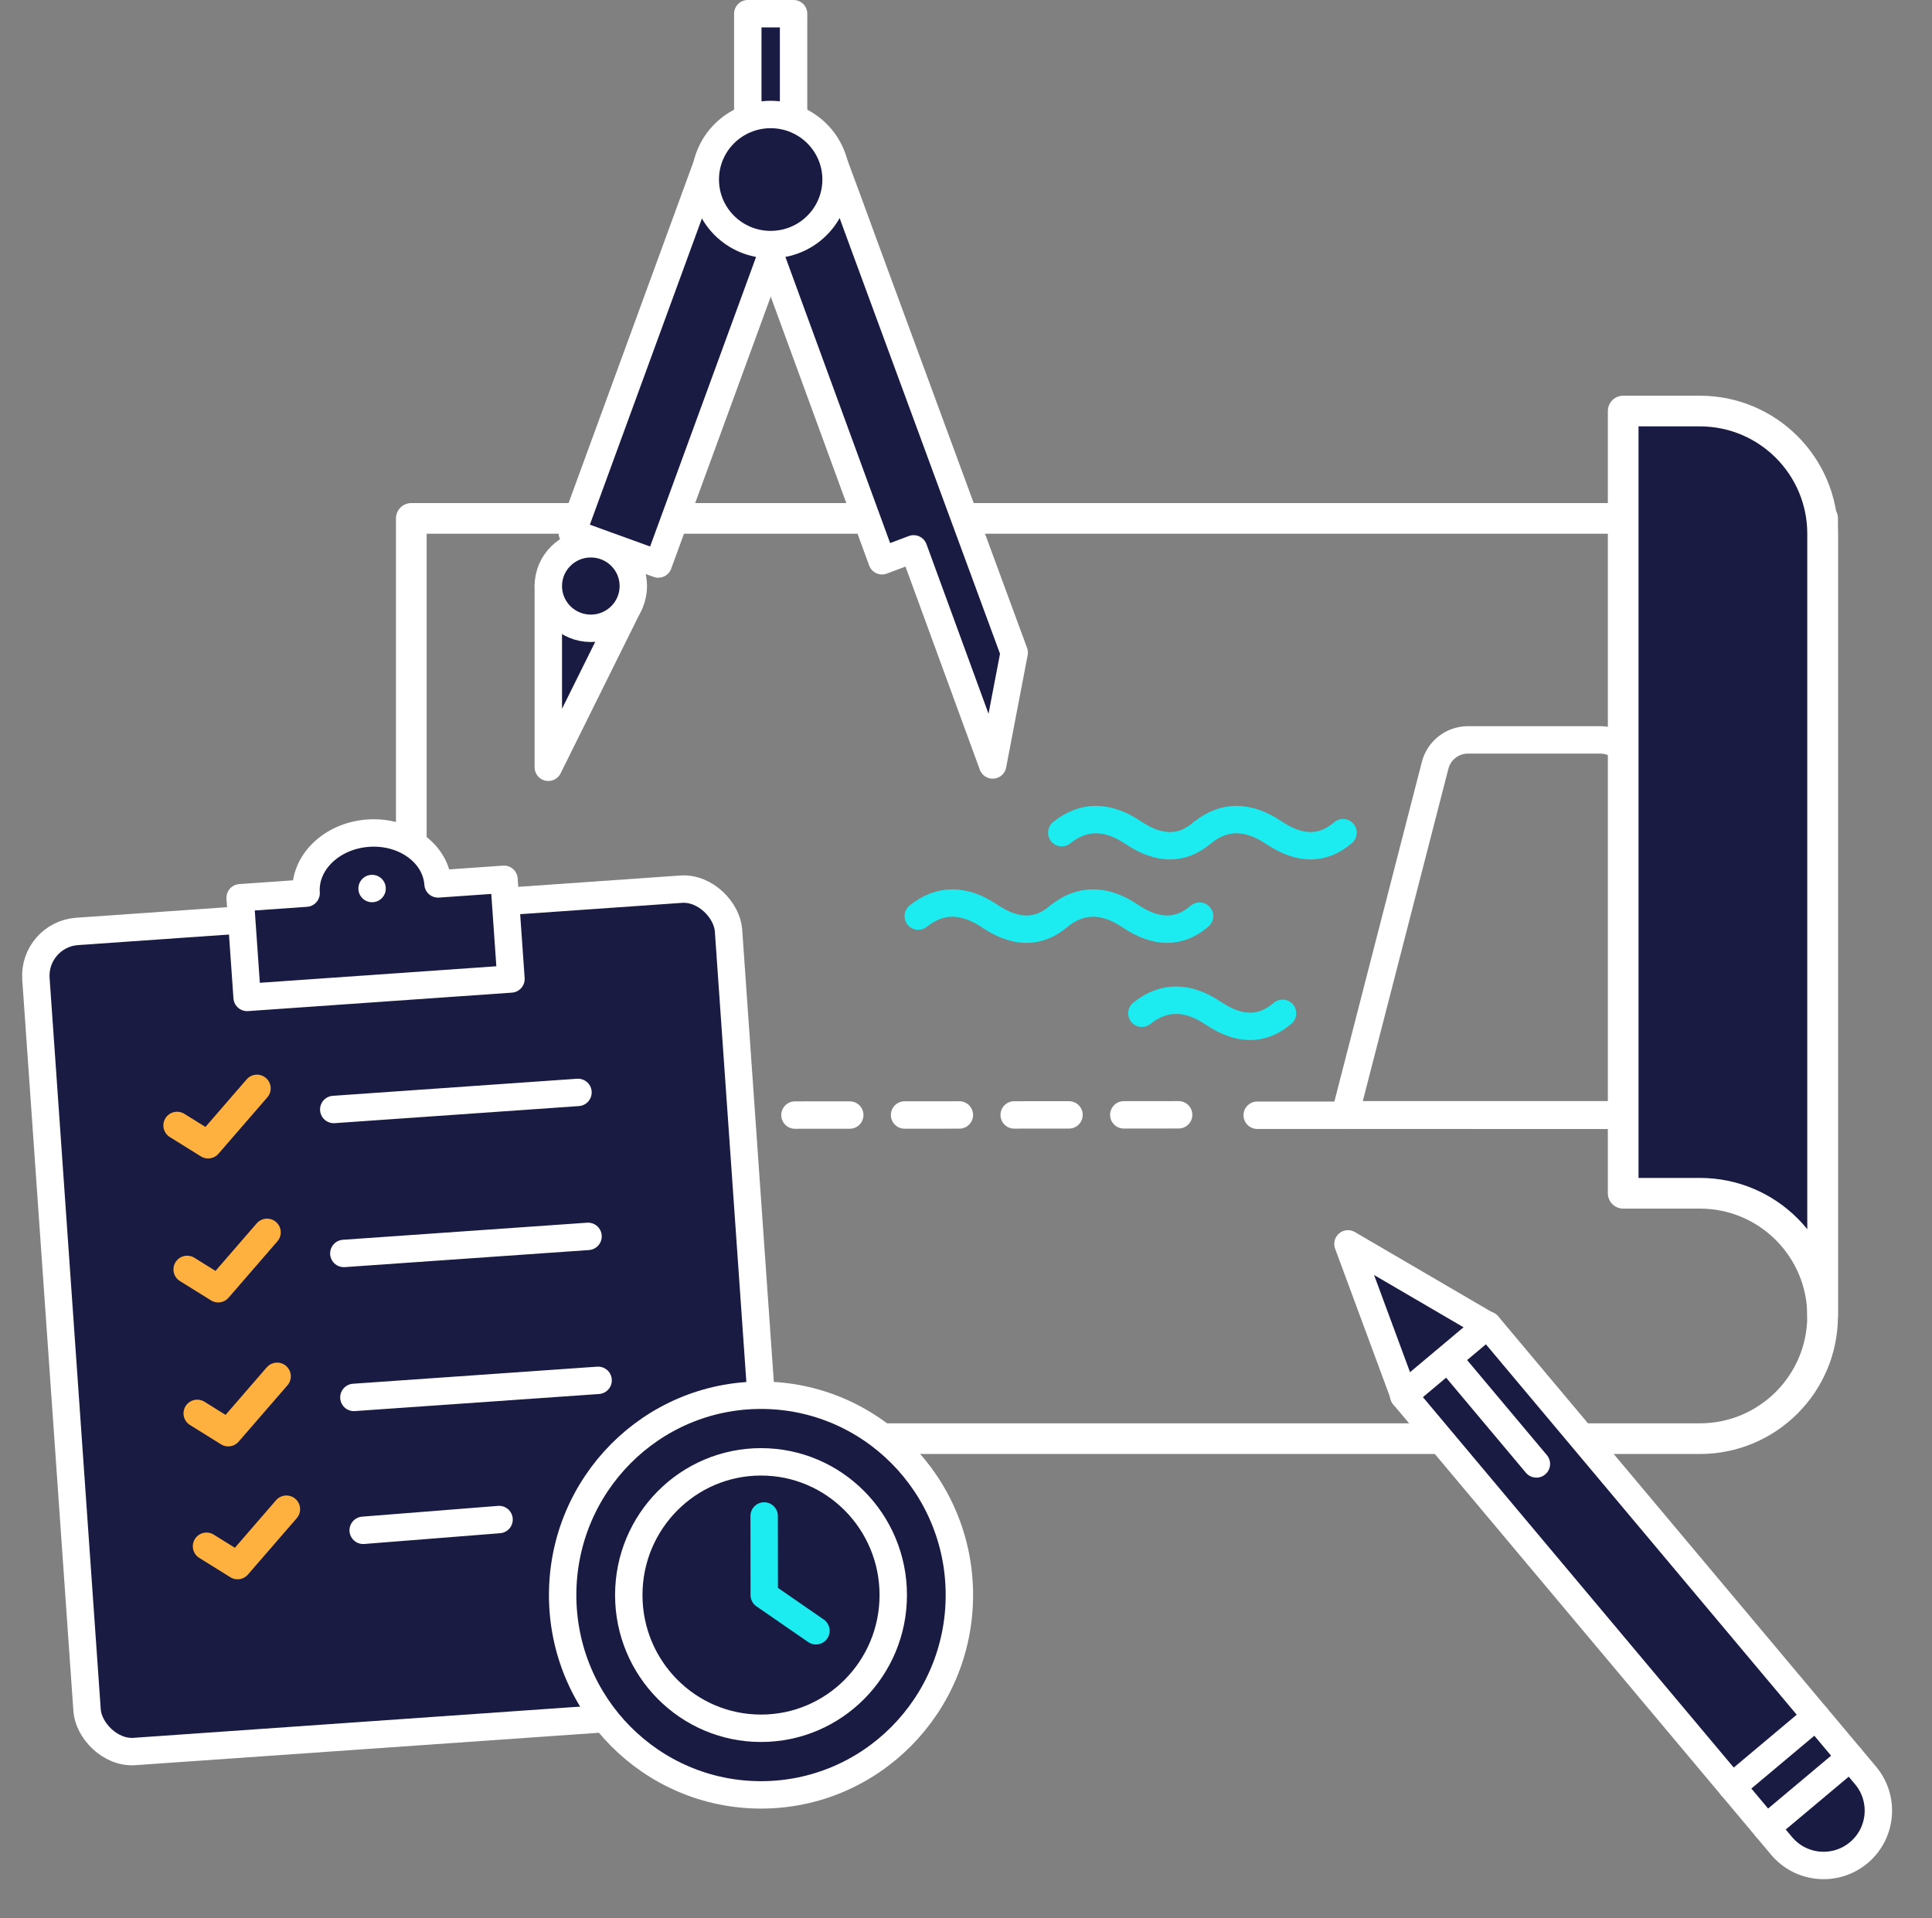
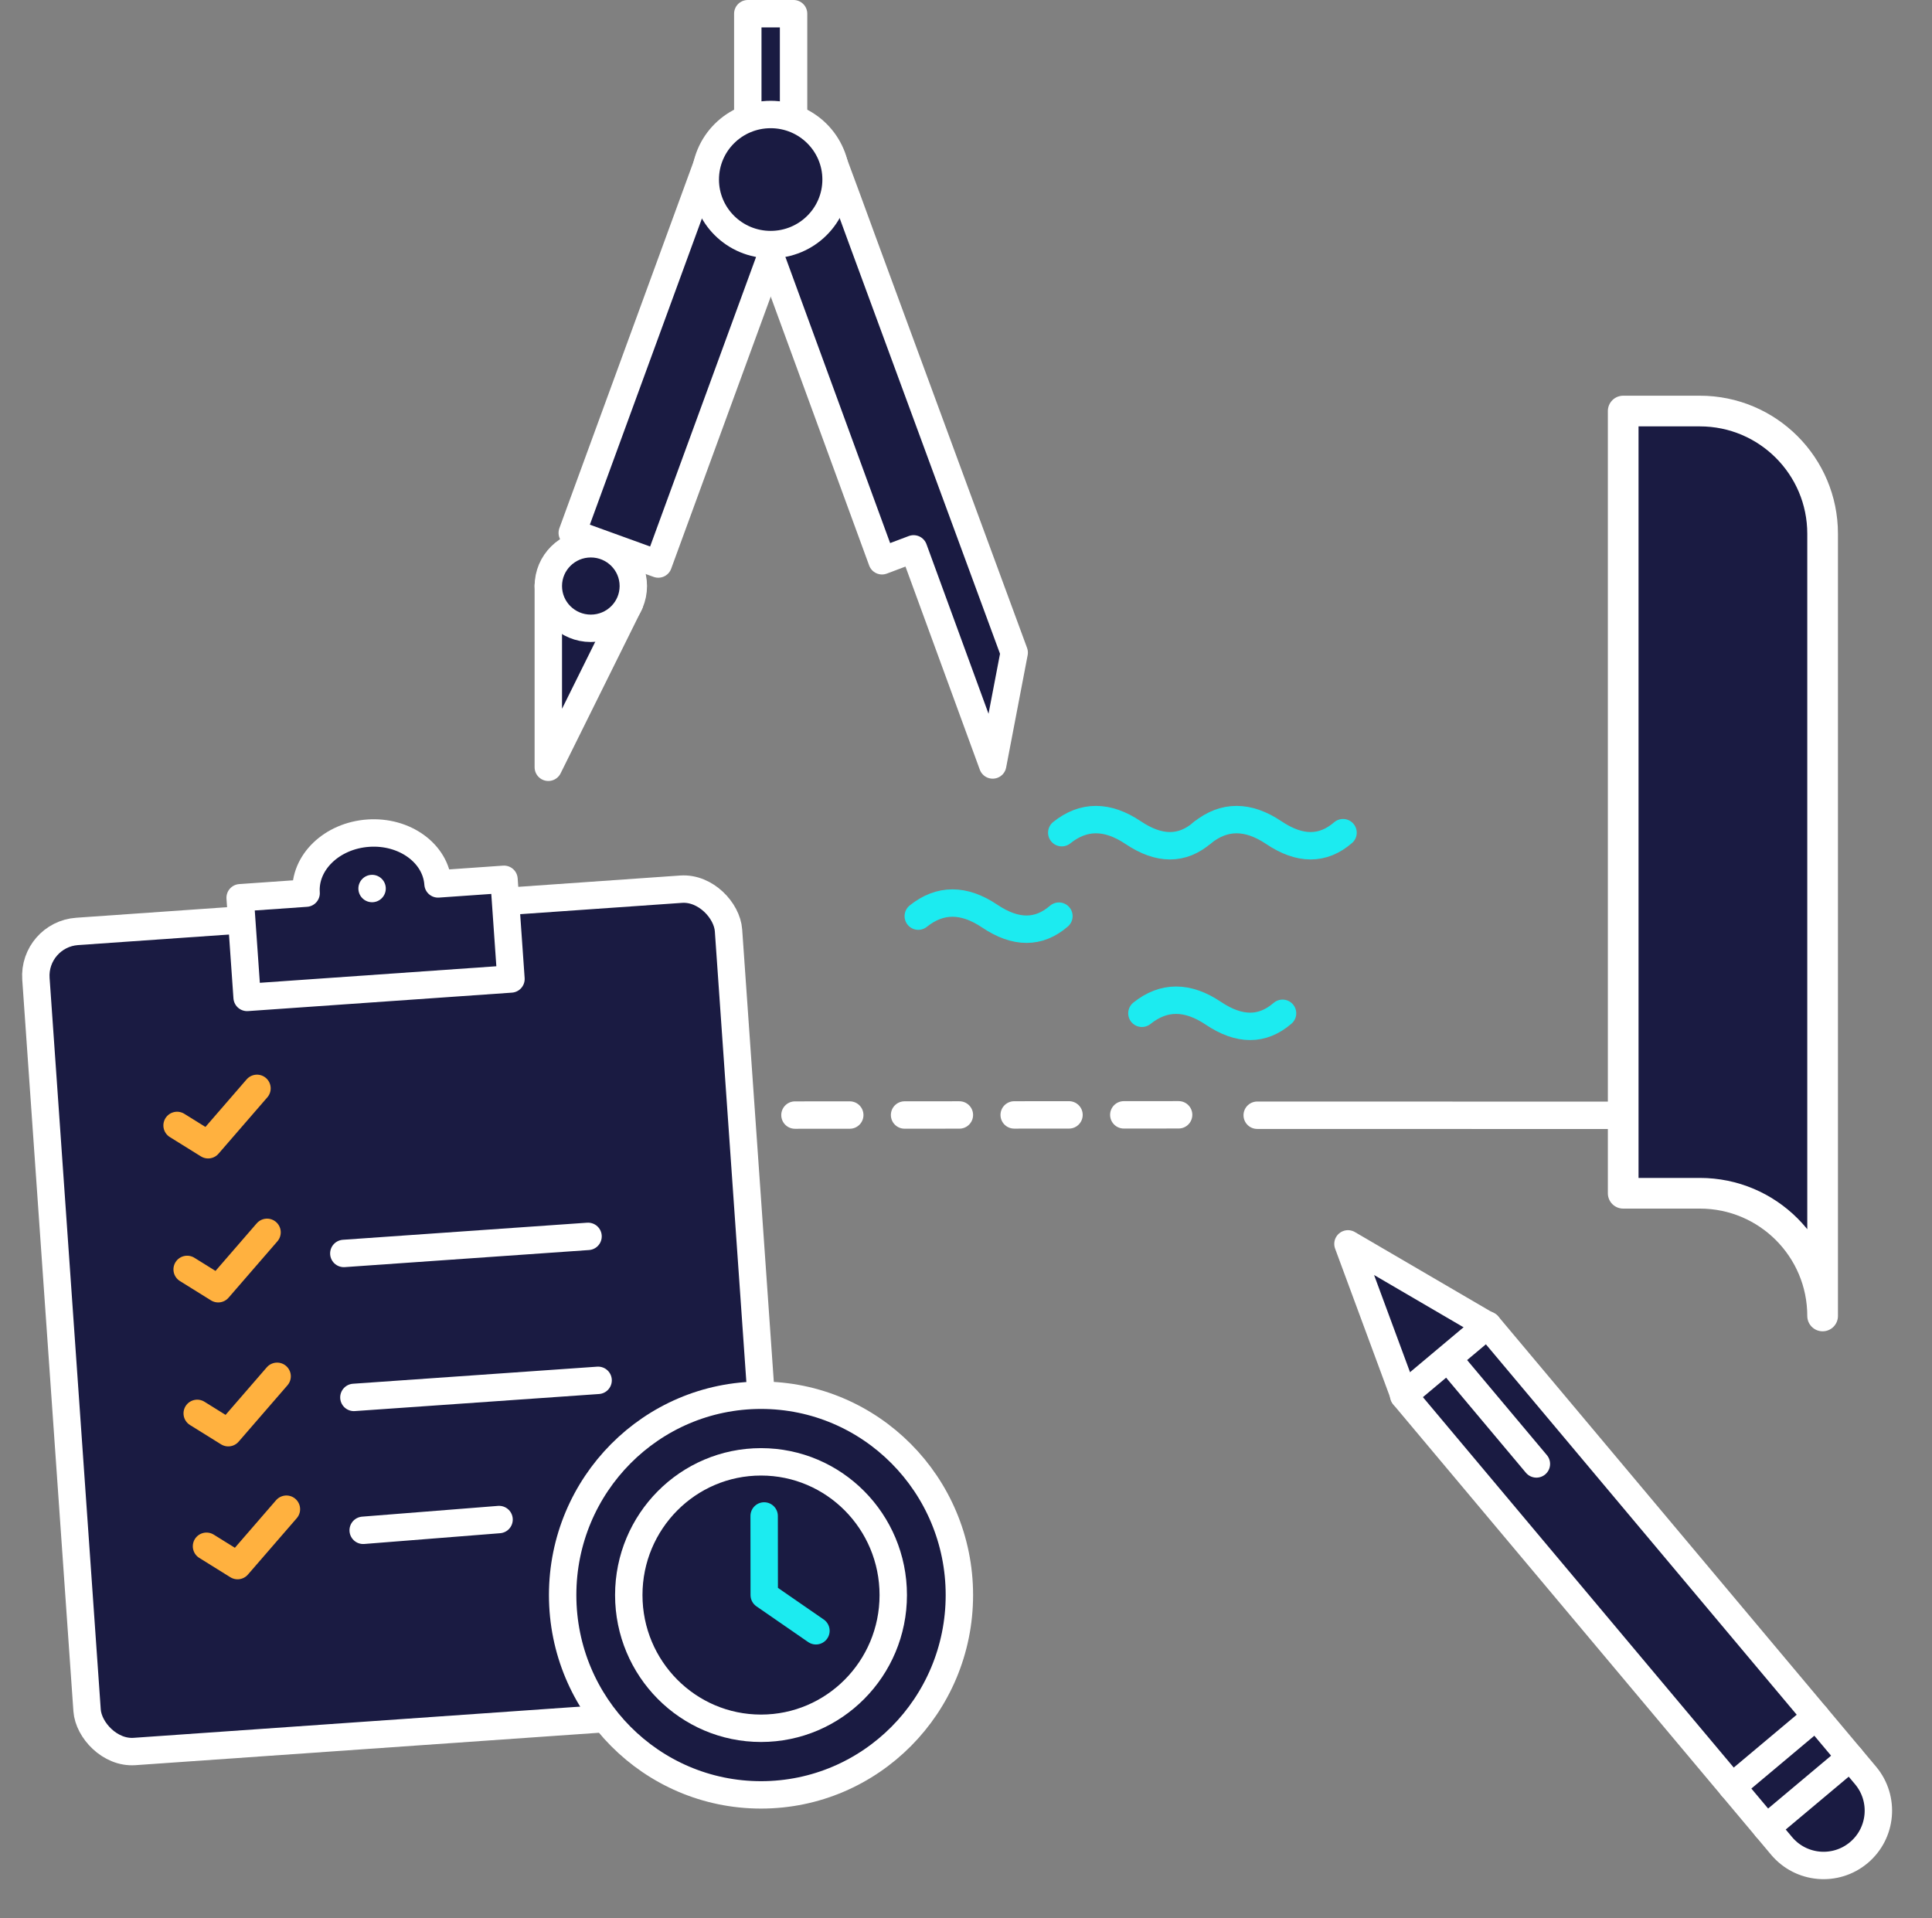
<svg xmlns="http://www.w3.org/2000/svg" width="141px" height="140px" viewBox="0 0 141 140" version="1.1">
  <rect x="0" y="0" width="141" height="140" fill="#808080" stroke="none" />
  <title>Planning</title>
  <g id="UX-design" stroke="none" stroke-width="1" fill="none" fill-rule="evenodd">
    <g id="Desktop" transform="translate(-740, -1529)">
      <g id="Section---Our-main-objectives" transform="translate(0, 1400)">
        <g id="Prepare-&amp;-protect" transform="translate(741, 111)">
          <g id="Planning" transform="translate(1, 19)">
            <g id="Group-3-Copy" transform="translate(28.021, 53)" stroke-linecap="round" stroke-width="2">
-               <path d="M77.113,0 L86.766,0 C87.895,6.80800075e-16 88.88,0.764 89.162,1.857 L95.732,27.364 L95.732,27.364 L68.147,27.364 L74.717,1.857 C74.999,0.764 75.985,2.07378345e-16 77.113,0 Z" id="Rectangle" stroke="#FFFFFF" stroke-linejoin="round" />
              <path d="M100.827,27.395 C92.139,27.402 79.107,27.402 61.732,27.395" id="Path-11" stroke="#FFFFFF" />
              <line x1="55.996" y1="27.364" x2="11.732" y2="27.395" id="Path-11-Copy" stroke="#FFFFFF" stroke-dasharray="4" />
              <path d="M47.468,6.773 C49.053,5.5 50.792,5.5 52.685,6.773 C54.578,8.045 56.26,8.045 57.732,6.773" id="Path-5-Copy-2" stroke="#1CEBF0" />
              <path d="M36.996,12.864 C38.582,11.591 40.321,11.591 42.213,12.864 C44.106,14.136 45.788,14.136 47.26,12.864" id="Path-5-Copy-8" stroke="#1CEBF0" />
              <path d="M53.317,19.955 C54.902,18.682 56.641,18.682 58.534,19.955 C60.427,21.227 62.109,21.227 63.581,19.955" id="Path-5-Copy-4" stroke="#1CEBF0" />
              <path d="M57.732,6.773 C59.317,5.5 61.056,5.5 62.949,6.773 C64.842,8.045 66.524,8.045 67.996,6.773" id="Path-5-Copy-3" stroke="#1CEBF0" />
-               <path d="M47.26,12.864 C48.846,11.591 50.585,11.591 52.477,12.864 C54.37,14.136 56.052,14.136 57.525,12.864" id="Path-5-Copy-9" stroke="#1CEBF0" />
            </g>
            <g id="Group-6" transform="translate(28.017, 29)" stroke="#FFFFFF" stroke-linecap="round" stroke-linejoin="round" stroke-width="2.239">
-               <path d="M0,7.836 L103,7.836 L103,66.043 C103,70.99 98.99,75 94.043,75 L0,75 L0,75 L0,7.836 Z" id="Rectangle" />
              <path d="M103,66.045 C103,61.099 98.99,57.09 94.043,57.09 C89.097,57.09 88.446,57.09 88.446,57.09 L88.446,0 L94.043,0 C98.99,8.67690278e-16 103,4.01 103,8.957 L103,66.045 L103,66.045 Z" id="Path" fill="#1A1B42" />
            </g>
            <g id="Group-5-Copy" transform="translate(115.017, 112) scale(1, -1) rotate(40) translate(-115.017, -112)translate(111.017, 83)" stroke="#FFFFFF" stroke-linecap="round" stroke-linejoin="round" stroke-width="2">
              <path d="M4,0 C6.209,-4.05812251e-16 8,1.791 8,4 L8,46.831 L8,46.831 L4,58 L0,46.831 L0,4 C-2.705415e-16,1.791 1.791,4.05812251e-16 4,0 Z" id="Rectangle" fill="#1A1B42" />
              <line x1="8" y1="5.721" x2="-2.22044605e-16" y2="5.721" id="Path-14" />
              <line x1="8" y1="9.624" x2="-2.22044605e-16" y2="9.624" id="Path-14-Copy" />
              <line x1="8" y1="46.915" x2="-2.22044605e-16" y2="46.915" id="Path-14-Copy-3" />
              <line x1="4.211" y1="36.858" x2="4.211" y2="46.831" id="Path-14-Copy-2" />
            </g>
            <g id="Group-Copy" transform="translate(38.017, 0)" fill="#1A1B42" stroke="#FFFFFF" stroke-linejoin="round" stroke-width="2">
              <polygon id="Path-7" points="2.05647893e-17 41.704 2.05647893e-17 55 5.927 43.044" />
              <rect id="Rectangle" x="14.558" y="0" width="3.341" height="8.307" />
              <polygon id="Rectangle-Copy" transform="translate(9.866, 25.424) rotate(20) translate(-9.866, -25.424)" points="6.552 10.943 13.23 10.931 13.179 39.905 6.501 39.917" />
              <path d="M20.675,10.445 C21.499,12.658 22.265,14.738 22.973,16.685 L34,46.63 L32.43,54.831 L26.659,39.059 C25.975,39.315 25.207,39.604 24.354,39.928 L14.395,12.718 Z" id="Combined-Shape" />
              <ellipse id="Oval" cx="16.228" cy="12.104" rx="4.773" ry="4.747" />
              <ellipse id="Oval-Copy" cx="3.102" cy="41.772" rx="3.102" ry="3.085" />
            </g>
            <g id="Group-2-Copy" transform="translate(0, 58.013)">
              <g id="Group-7" transform="translate(27.564, 34.523) rotate(-4) translate(-27.564, -34.523)translate(2.229, 1.687)">
                <rect id="Rectangle" stroke="#979797" stroke-width="2" fill="#0D0D31" stroke-linejoin="round" x="4.021" y="9.723" width="42.627" height="53.476" />
                <rect id="Rectangle" stroke="#FFFFFF" stroke-width="2" fill="#1A1B42" stroke-linejoin="round" x="8.1498667e-14" y="5.672" width="50.669" height="60" rx="3.241" />
                <path d="M9.53,20.307 C9.53,20.307 10.251,20.828 11.693,21.871 L15.536,18.014" id="Path-9" stroke="#FFB13F" stroke-width="2" stroke-linecap="round" stroke-linejoin="round" />
                <path d="M9.53,30.84 C9.53,30.84 10.251,31.362 11.693,32.405 L15.536,28.548" id="Path-9-Copy" stroke="#FFB13F" stroke-width="2" stroke-linecap="round" stroke-linejoin="round" />
                <path d="M9.53,41.373 C9.53,41.373 10.251,41.895 11.693,42.938 L15.536,39.081" id="Path-9-Copy-2" stroke="#FFB13F" stroke-width="2" stroke-linecap="round" stroke-linejoin="round" />
                <path d="M9.53,51.096 C9.53,51.096 10.251,51.618 11.693,52.661 L15.536,48.804" id="Path-9-Copy-3" stroke="#FFB13F" stroke-width="2" stroke-linecap="round" stroke-linejoin="round" />
-                 <line x1="21.018" y1="19.943" x2="38.885" y2="19.943" id="Path-10" stroke="#FFFFFF" stroke-width="2" stroke-linecap="round" stroke-linejoin="round" />
                <line x1="21.018" y1="30.476" x2="38.885" y2="30.476" id="Path-10-Copy" stroke="#FFFFFF" stroke-width="2" stroke-linecap="round" stroke-linejoin="round" />
                <line x1="21.018" y1="41.009" x2="38.885" y2="41.009" id="Path-10-Copy-2" stroke="#FFFFFF" stroke-width="2" stroke-linecap="round" stroke-linejoin="round" />
                <line x1="21.018" y1="50.732" x2="30.965" y2="50.64" id="Path-10-Copy-3" stroke="#FFFFFF" stroke-width="2" stroke-linecap="round" stroke-linejoin="round" />
                <path d="M24.933,-1.54456697e-14 C27.598,-1.54456697e-14 29.758,1.814 29.758,4.051 L34.584,4.051 L34.584,11.343 L15.281,11.343 L15.281,4.051 L20.107,4.051 C20.107,1.814 22.267,-1.54456697e-14 24.933,-1.54456697e-14 Z" id="Combined-Shape" stroke="#FFFFFF" stroke-width="2" fill="#1A1B42" stroke-linejoin="round" />
                <ellipse id="Oval" fill="#FFFFFF" cx="24.933" cy="4.051" rx="1" ry="1" />
              </g>
              <ellipse id="Oval" stroke="#FFFFFF" stroke-width="2" fill="#1A1B42" stroke-linejoin="round" cx="53.54" cy="57.402" rx="14.477" ry="14.584" />
              <ellipse id="Oval" stroke="#FFFFFF" stroke-width="2" fill="#1A1B42" stroke-linejoin="round" cx="53.54" cy="57.402" rx="9.651" ry="9.723" />
              <path d="M53.769,51.629 C53.769,51.629 53.771,53.553 53.775,57.402 L57.549,60.009" id="Path-8" stroke="#1CEBF0" stroke-width="2" stroke-linecap="round" stroke-linejoin="round" />
            </g>
          </g>
        </g>
      </g>
    </g>
  </g>
</svg>